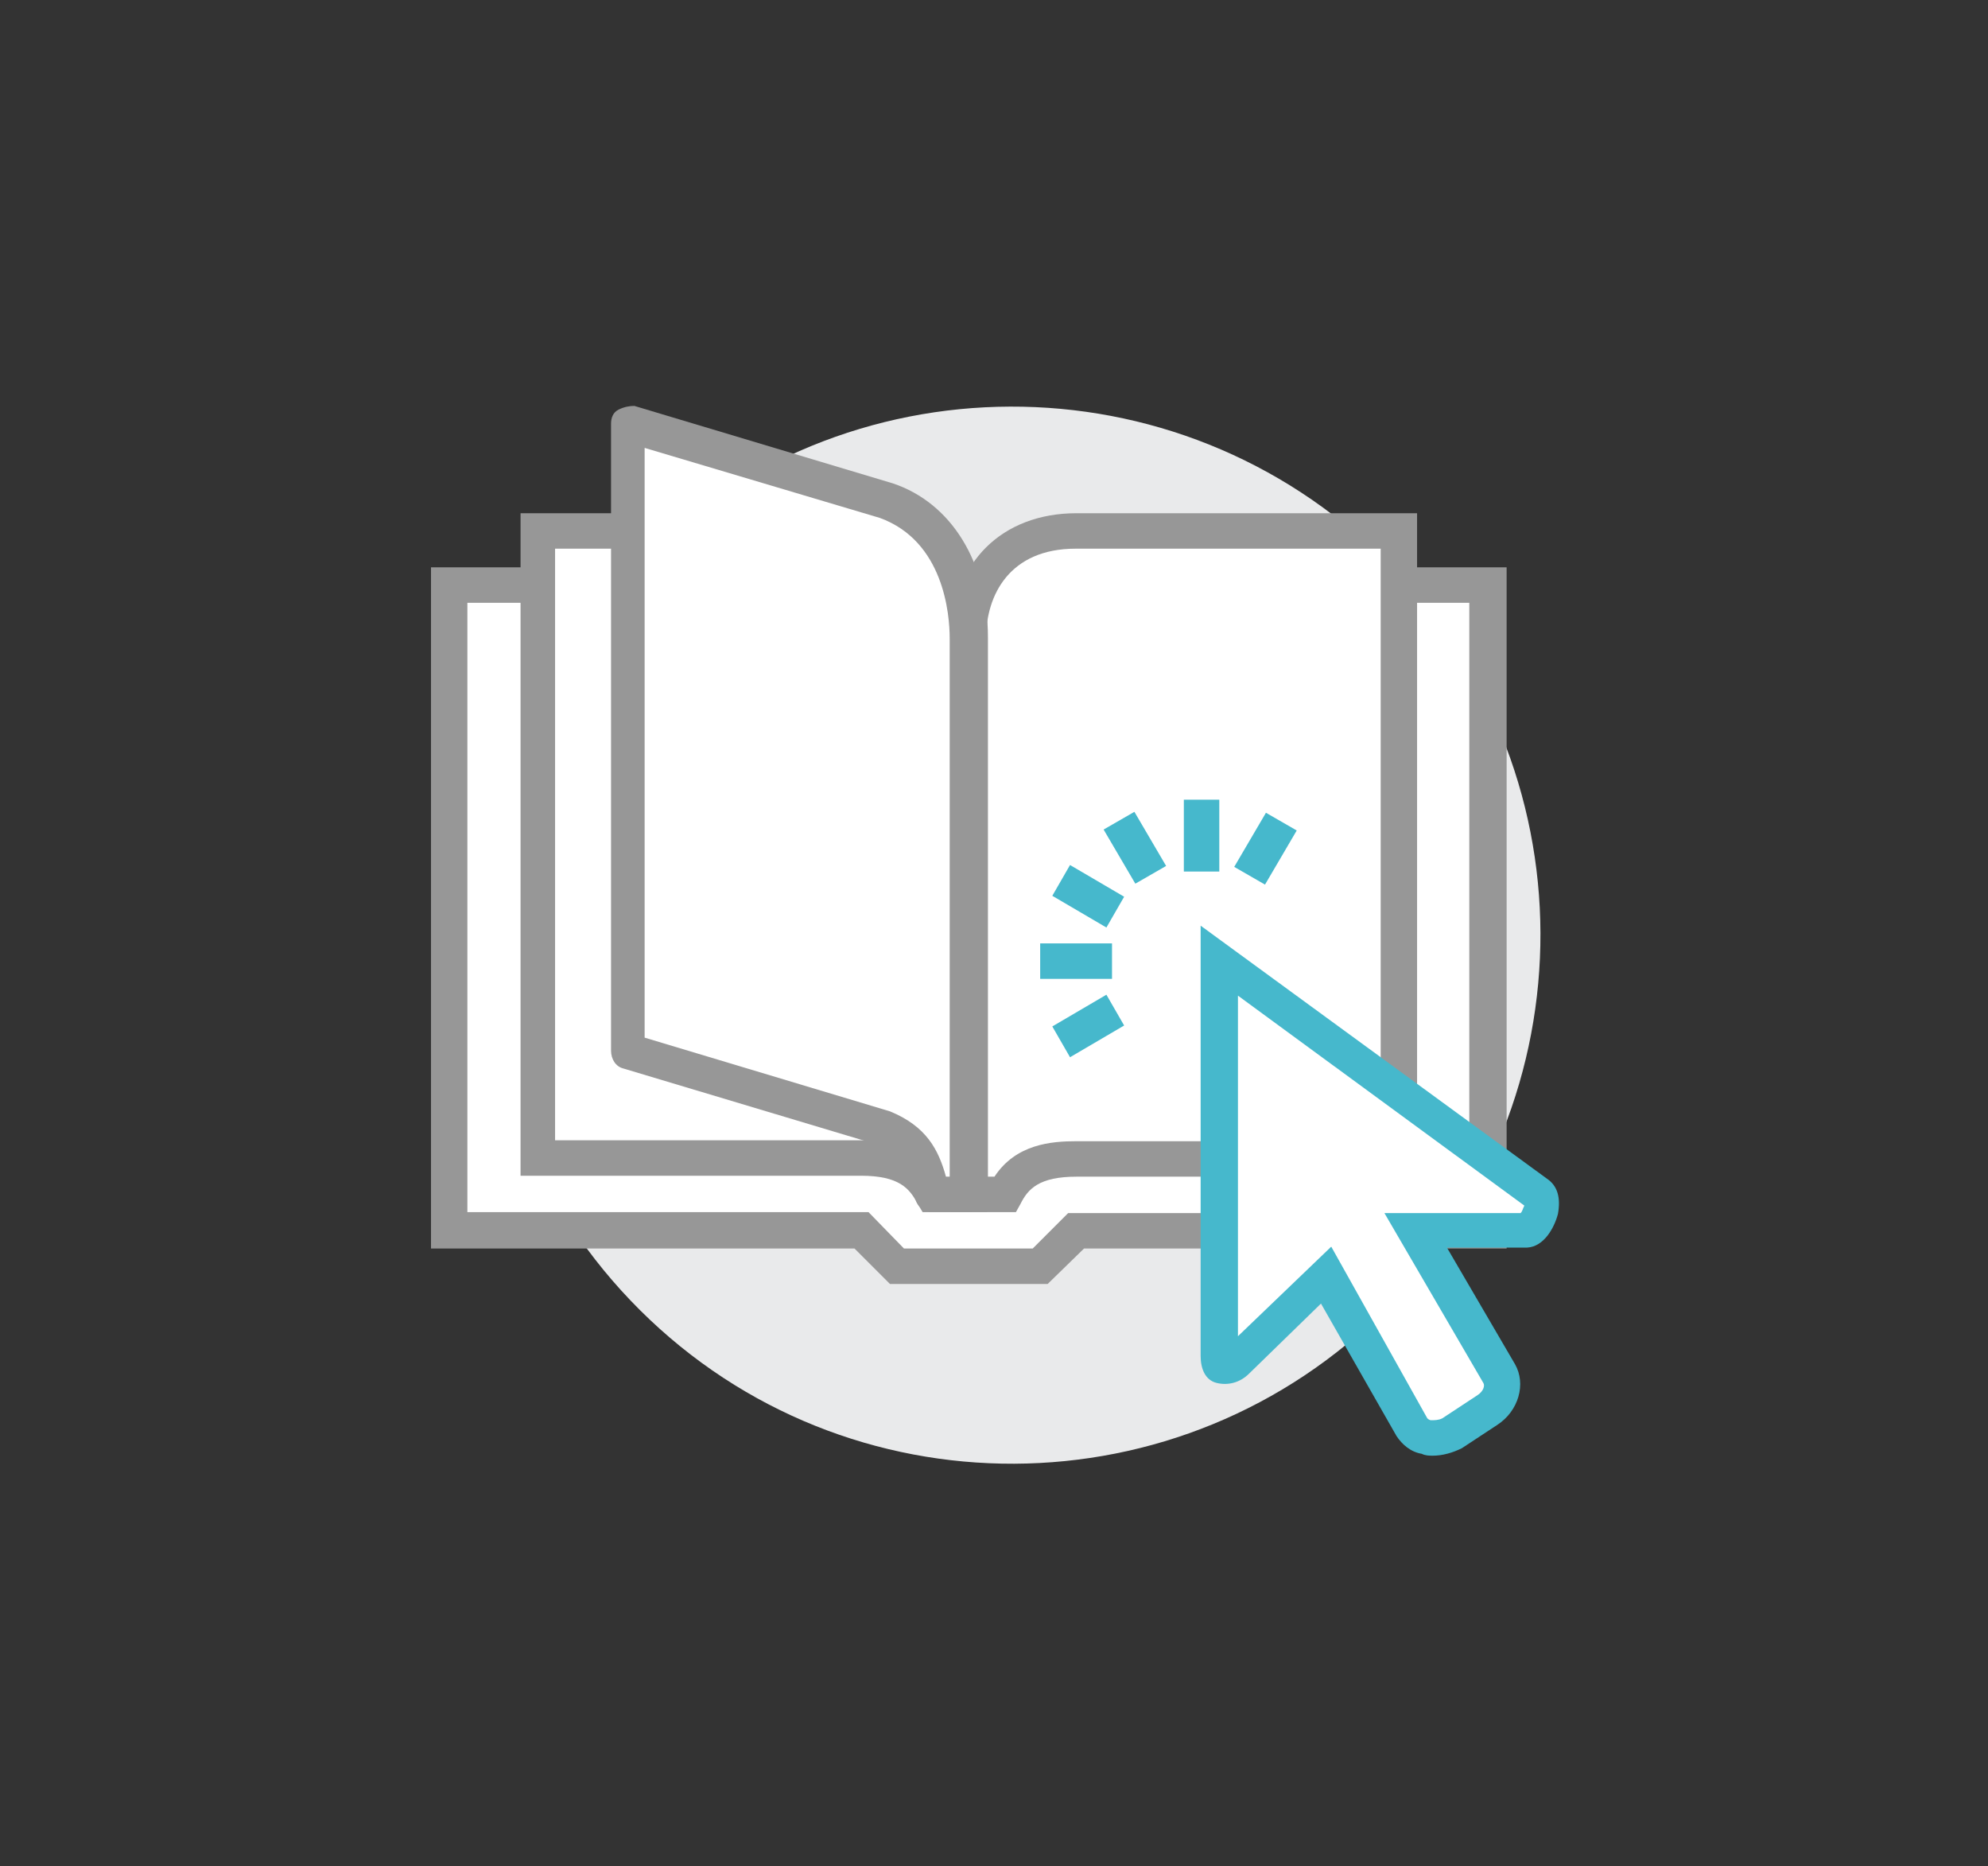
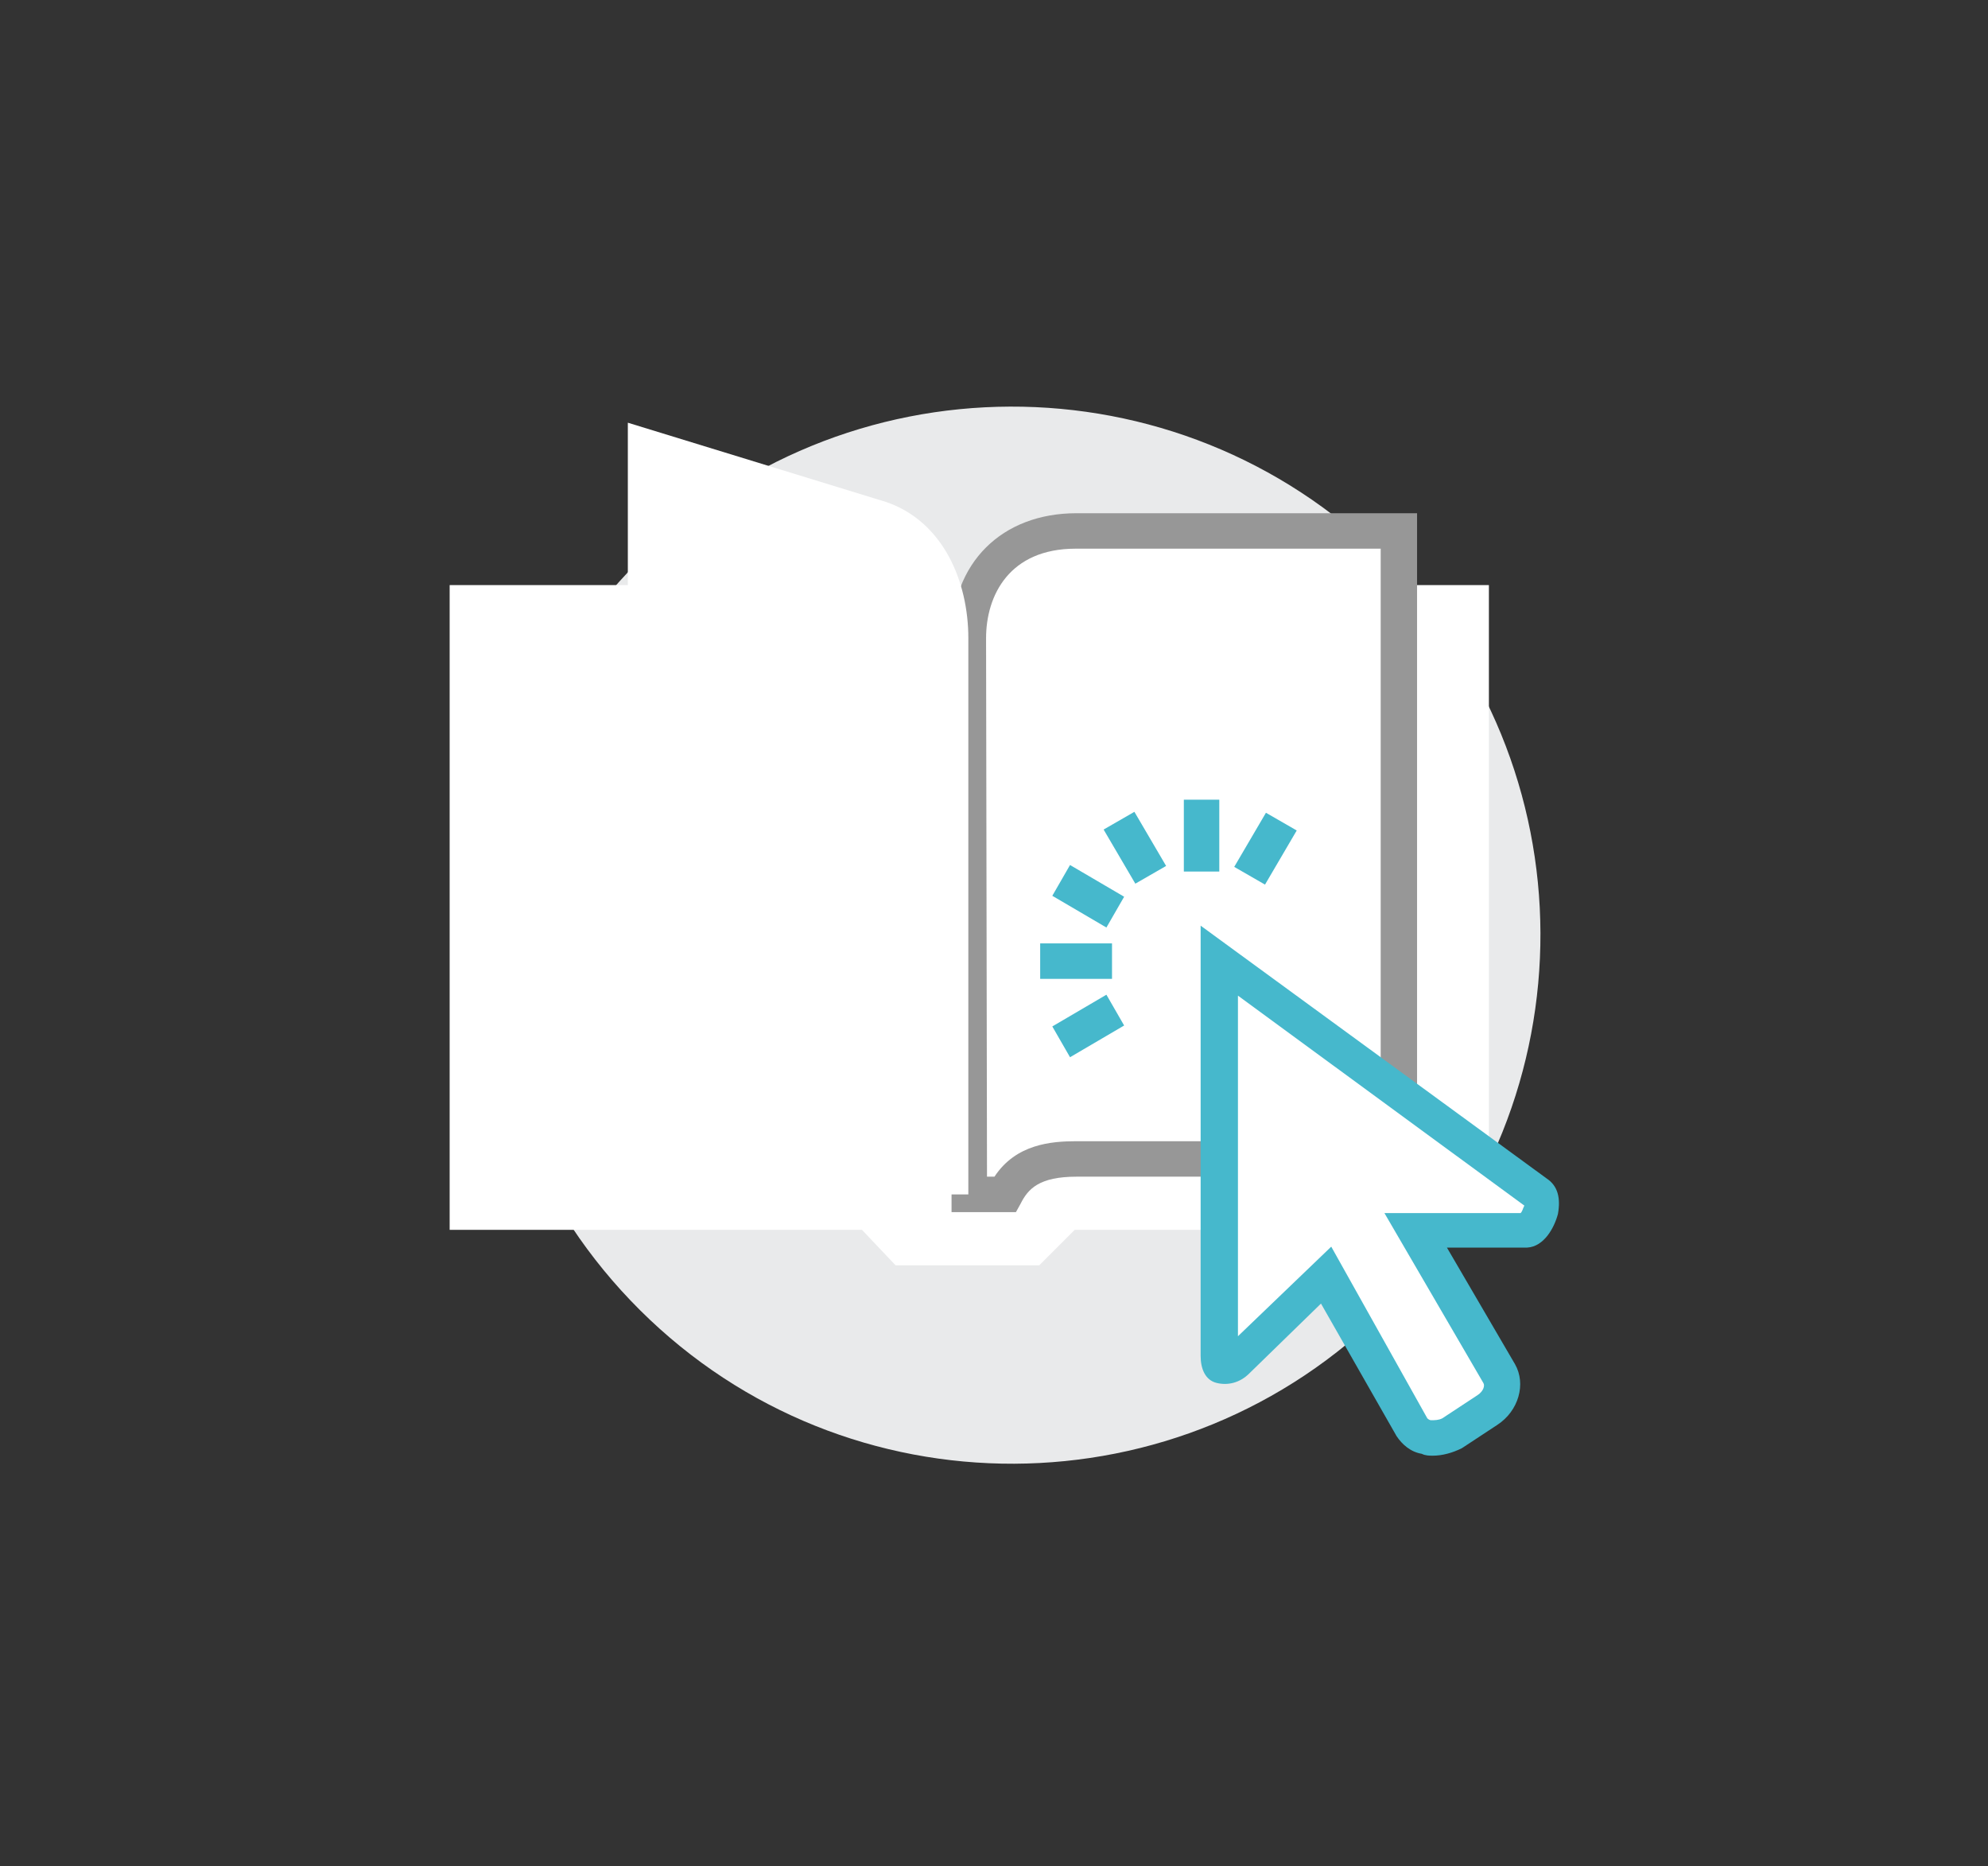
<svg xmlns="http://www.w3.org/2000/svg" version="1.1" id="图层_1" x="0px" y="0px" viewBox="0 0 213.1 200" style="enable-background:new 0 0 213.1 200;" xml:space="preserve">
  <rect x="0" y="0" width="213.1" height="200" fill="#333333" stroke="none" />
  <style type="text/css">
	.st0{fill:#E9EAEB;}
	.st1{fill:#FFFFFF;}
	.st2{fill:#979797;}
	.st3{fill:#46B8CC;}
</style>
  <path class="st0" d="M68.6,140.4c22.2,22.1,58.1,21.9,80.1-0.3S170.6,82,148.4,60s-58.1-21.9-80.1,0.3S46.4,118.3,68.6,140.4z" />
  <path class="st1" d="M159.6,131.8h-44.4l-3.8,3.8H96l-3.6-3.8H48.2V62.7h111.4V131.8z" />
-   <path class="st2" d="M112.3,137.6H95.4l-3.8-3.8H46.2v-73h115.3v73h-45.3L112.3,137.6L112.3,137.6z M96.9,133.8h13.8l3.8-3.8h43  V64.6H50.1v65.3h43L96.9,133.8z" />
  <path class="st1" d="M107.7,128h-3.8V68.4c0-6.1,3.8-11.5,11.5-11.5H150v67.2h-34.6C111.5,124.2,109.1,125.1,107.7,128L107.7,128z" />
  <path class="st2" d="M108.9,129.9H102V68.4c0-8.1,5.4-13.4,13.4-13.4h36.5v71.1h-36.5c-4,0-5.2,1.3-6,2.9L108.9,129.9L108.9,129.9z   M105.8,126.1h0.8c2.3-3.5,6.1-3.8,8.8-3.8H148V58.8h-32.7c-7.1,0-9.6,5-9.6,9.6L105.8,126.1L105.8,126.1z" />
-   <path class="st1" d="M100,128h3.8V68.4c0-6.1-3.8-11.5-11.5-11.5H57.8v67.2h34.6C96,124.2,98.5,125.1,100,128L100,128z" />
-   <path class="st2" d="M105.8,129.9h-6.9l-0.6-1c-0.8-1.5-1.9-2.9-6-2.9H55.8V55h36.5c8.1,0,13.4,5.4,13.4,13.4L105.8,129.9  L105.8,129.9z M101,126.1h0.8V68.4c0-4.6-2.5-9.6-9.6-9.6H59.5v63.4h32.7C95,122.2,98.7,122.6,101,126.1z" />
  <path class="st1" d="M164.8,127.8l-34-24.8v42.1c0,1.3,1,1.7,2.1,0.8l9.6-9.2l9.2,16.3c0.8,1.3,2.7,1.5,4,0.6l3.8-2.5  c1.5-1,1.9-2.7,1.3-3.8l-8.8-15.4h11.5C164.9,131.6,165.9,128.6,164.8,127.8L164.8,127.8z" />
  <path class="st3" d="M153.6,156c-0.4,0-0.8,0-1.2-0.2c-1.2-0.2-2.1-1-2.7-1.9l-8.1-14.2l-7.7,7.5c-1,1-2.3,1.3-3.5,1  s-1.7-1.5-1.7-2.9V99.2l37.1,27.1c1.2,0.8,1.5,2.1,1.2,3.8c-0.4,1.5-1.5,3.5-3.3,3.6h-8.6l7.3,12.5c1.2,2.1,0.4,5-1.9,6.5l-3.8,2.5  C155.7,155.7,154.6,156,153.6,156L153.6,156z M142.7,133.6L153,152c0,0,0.2,0.2,0.4,0.2c0.4,0,0.8,0,1.2-0.2l3.8-2.5  c0.6-0.4,0.8-1,0.6-1.3L148.4,130H163c0.2-0.2,0.2-0.4,0.4-0.8l-30.7-22.5v36.5L142.7,133.6L142.7,133.6z M126.9,85.7h3.8v7.7h-3.8  C126.9,93.4,126.9,85.7,126.9,85.7z M118.3,88.9l3.3-1.9l3.4,5.8l-3.3,1.9L118.3,88.9z M112.8,96l1.9-3.3l5.8,3.4l-1.9,3.3L112.8,96  z M111.5,101.1h7.7v3.8h-7.7V101.1z M132.3,92.9l3.4-5.8L139,89l-3.4,5.8L132.3,92.9z M112.8,110l5.8-3.4l1.9,3.3l-5.8,3.4  L112.8,110z" />
  <path class="st1" d="M100,128h3.8V68.4c0-6.1-2.7-12.5-8.8-14.6l-27.7-8.5v67.2l27.7,8.3C98.3,122.2,99.3,124.7,100,128L100,128z" />
-   <path class="st2" d="M103.9,129.9H100c-1,0-1.7-0.6-1.9-1.5c-0.8-3.3-1.3-4.6-3.6-5.6l-27.7-8.3c-0.8-0.2-1.3-1-1.3-1.9V45.4  c0-0.6,0.2-1.2,0.8-1.5s1.2-0.4,1.7-0.4l27.7,8.3c6.3,2.1,10.2,8.5,10.2,16.5v59.5C105.8,129,104.8,129.9,103.9,129.9L103.9,129.9z   M101.4,126.1h0.4V68.4c0-2.5-0.6-10.4-7.5-12.9L69.1,48v63.2l26.3,7.9C99.3,120.7,100.6,123.2,101.4,126.1z" />
</svg>